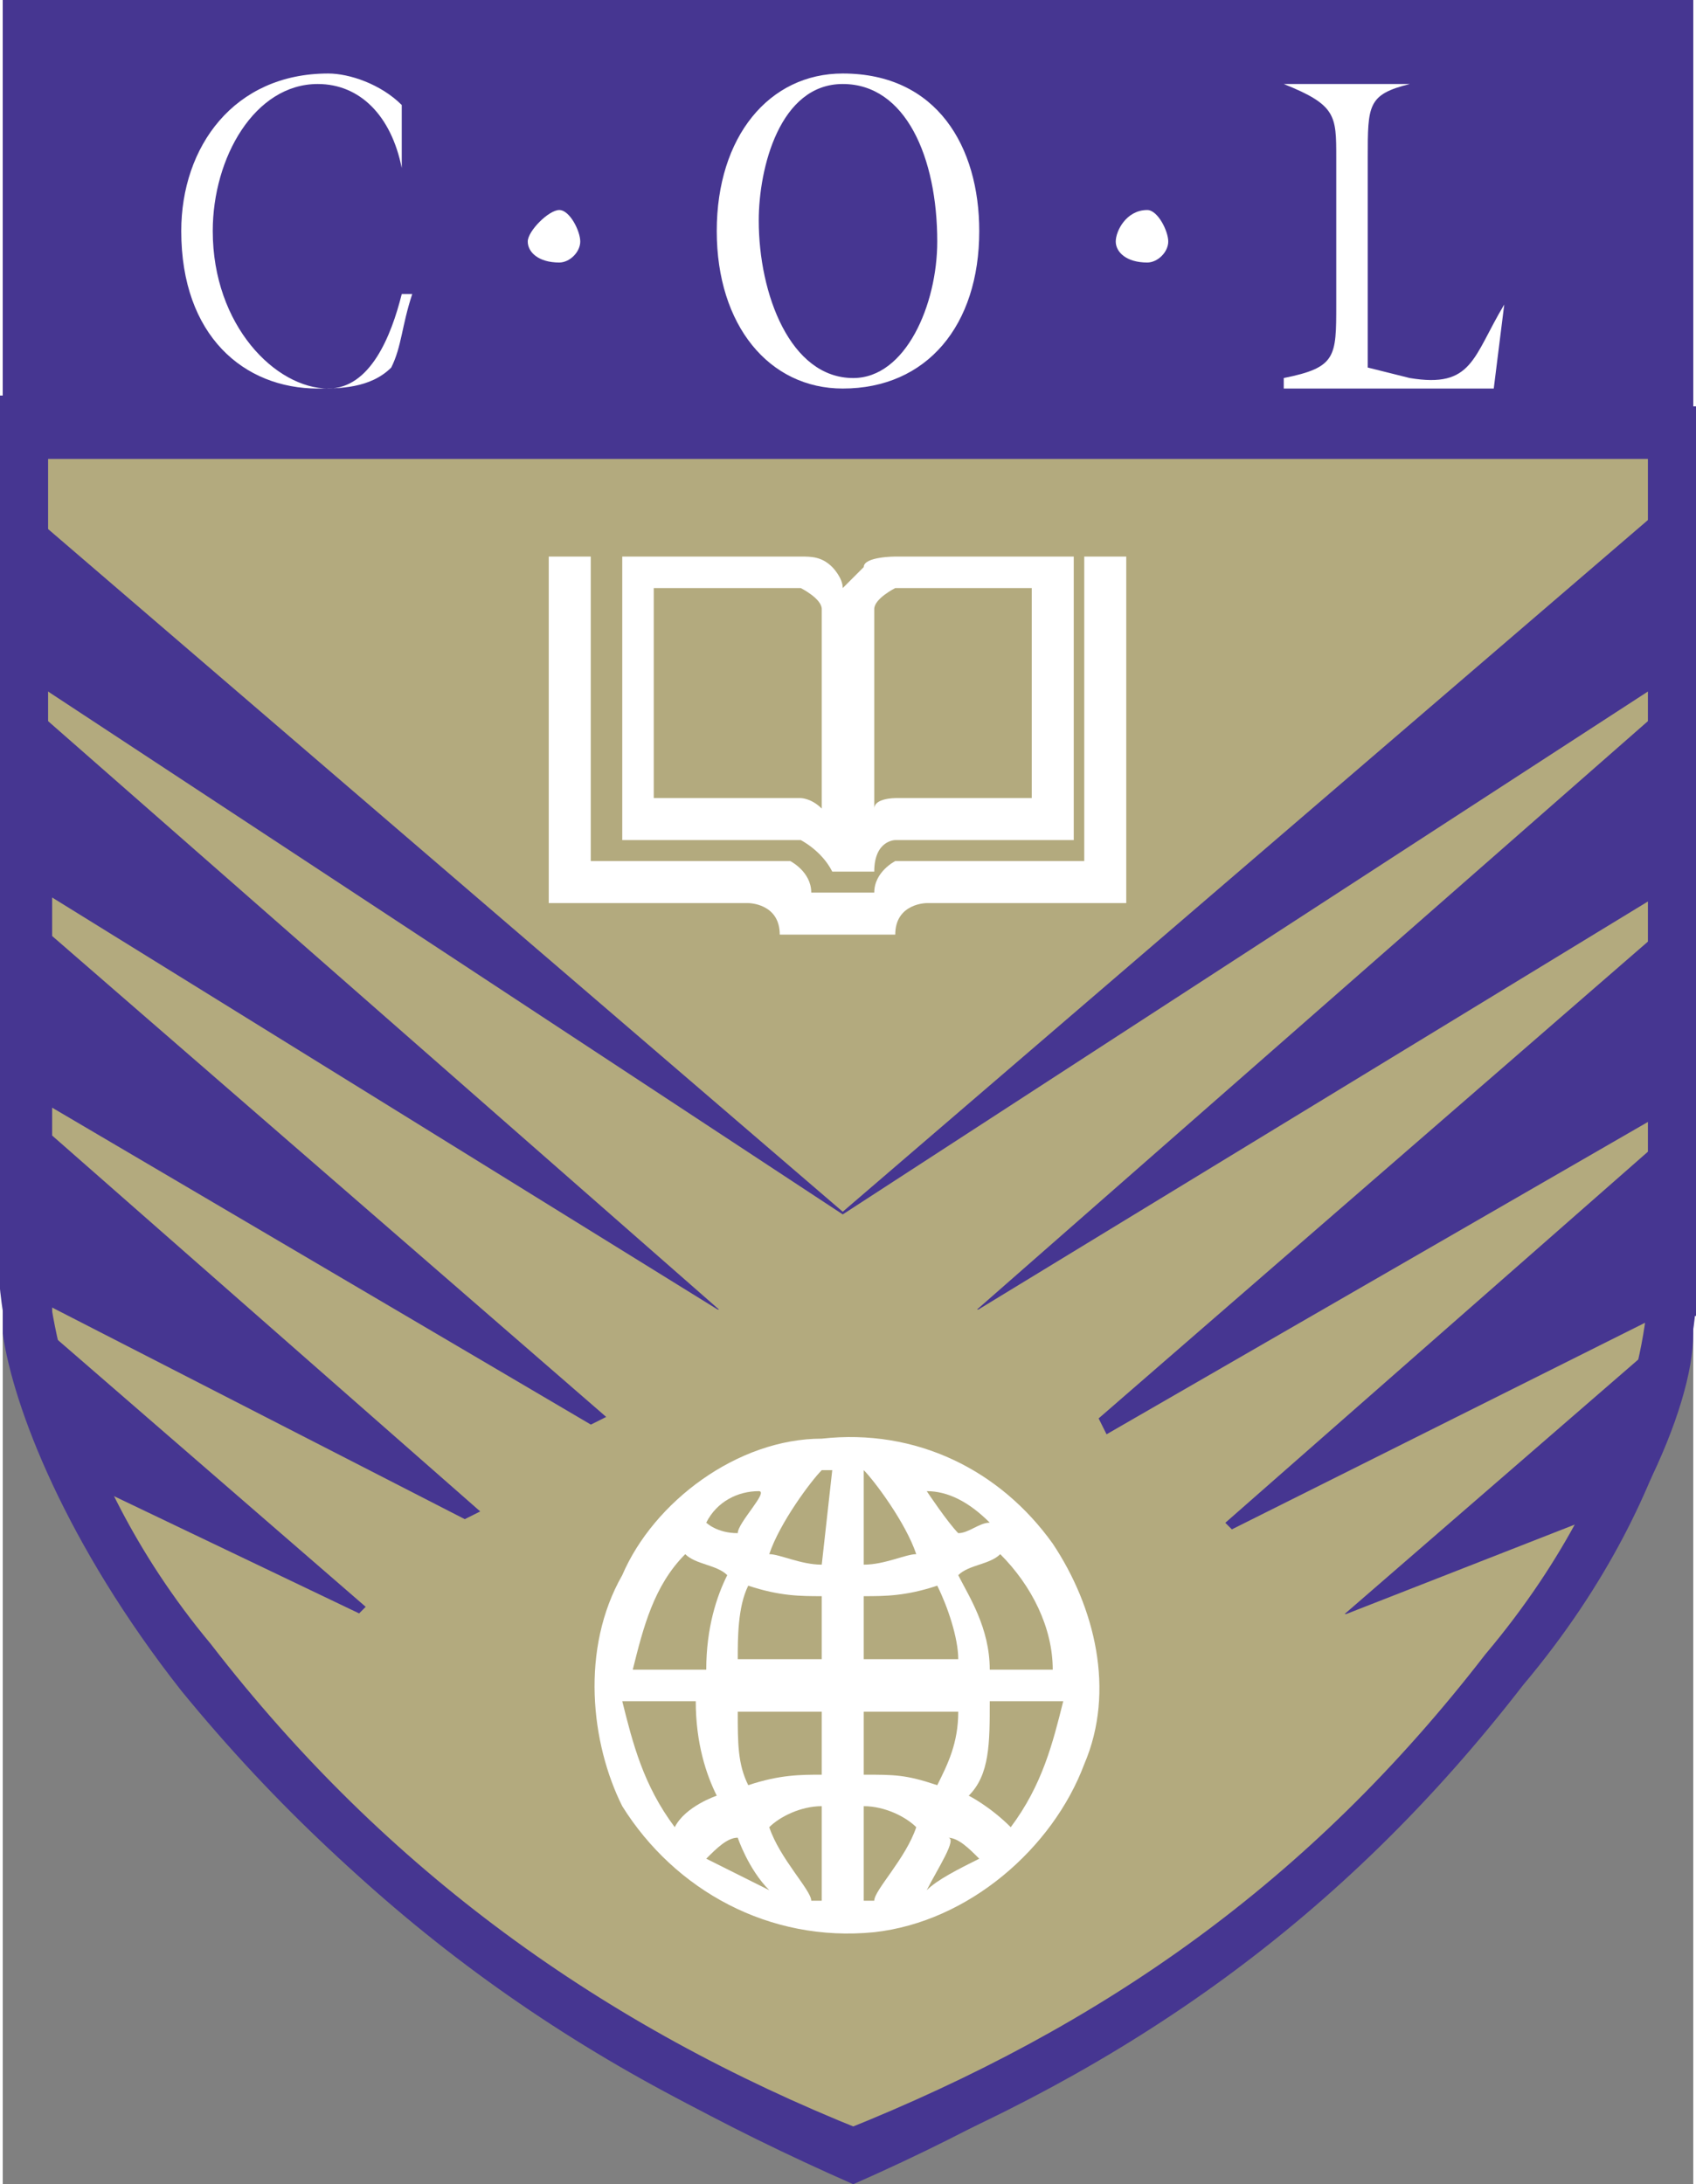
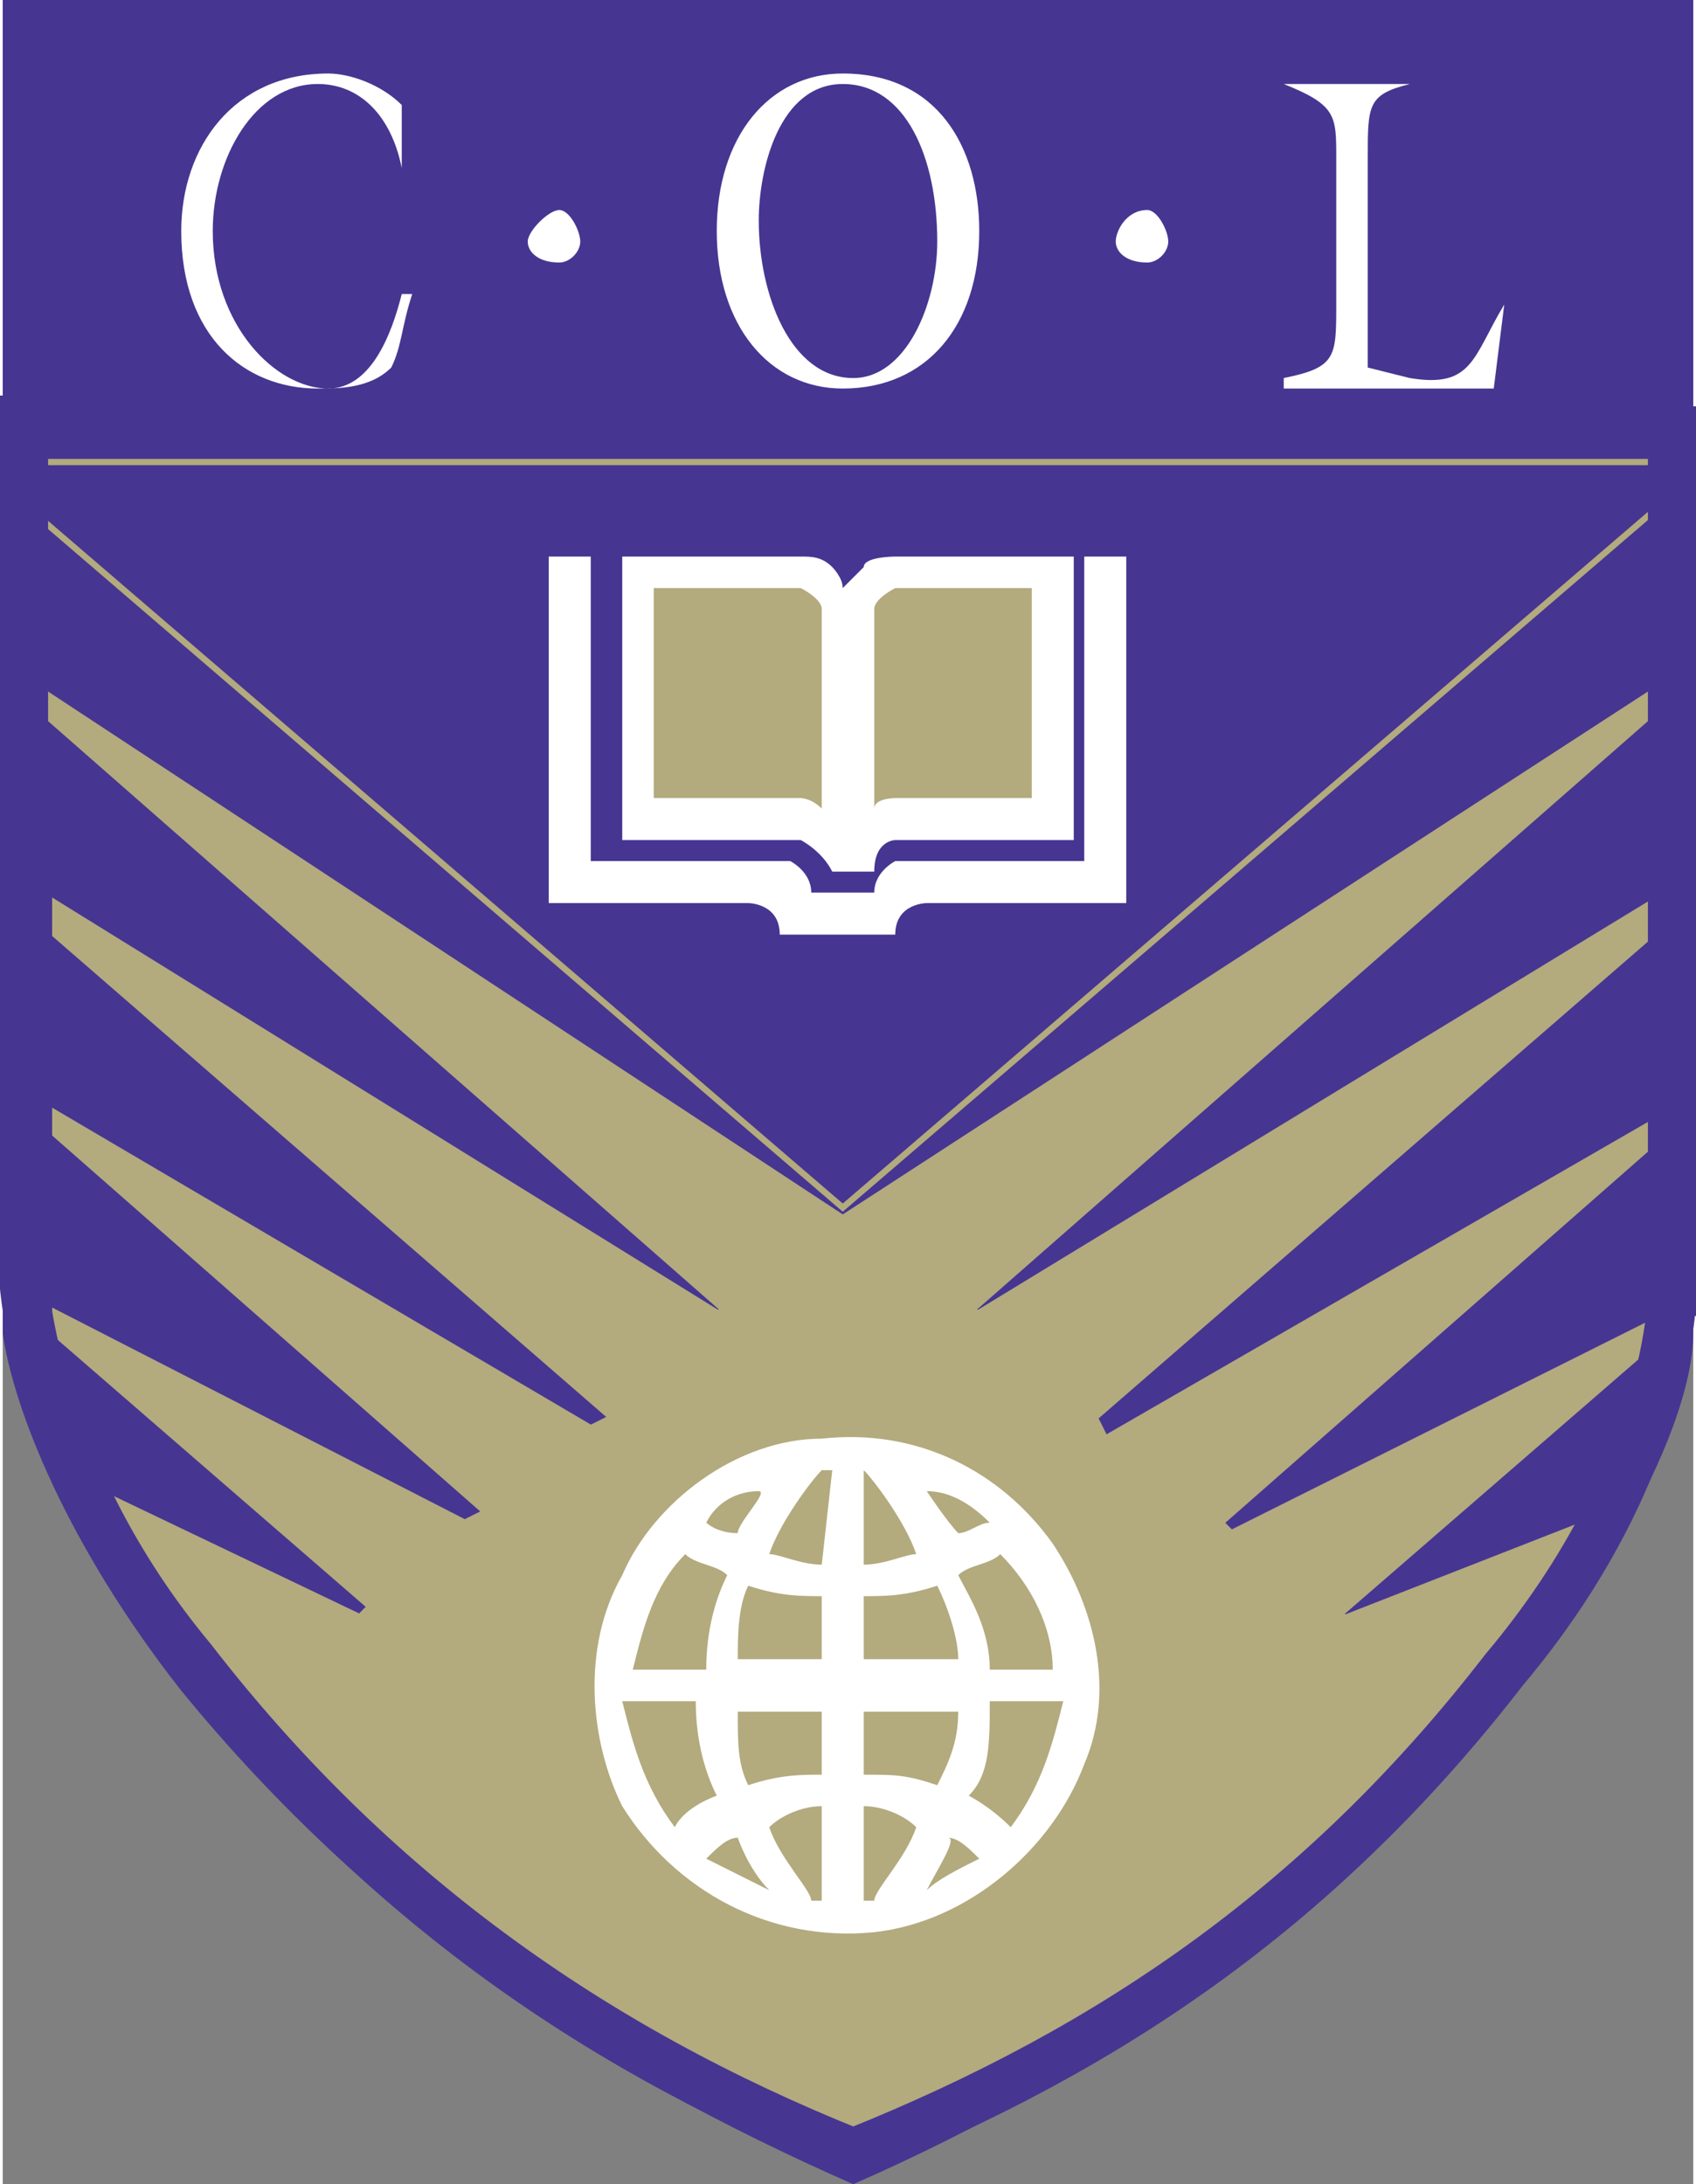
<svg xmlns="http://www.w3.org/2000/svg" xml:space="preserve" width="20.088mm" height="25.868mm" version="1.1" style="shape-rendering:geometricPrecision; text-rendering:geometricPrecision; image-rendering:optimizeQuality; fill-rule:evenodd; clip-rule:evenodd" viewBox="0 0 161 208">
  <rect x="0" y="0" width="161" height="208" fill="#808080" stroke="none" />
  <defs>
    <style type="text/css">
   
    .str1 {stroke:#463691;stroke-width:4.636;stroke-linecap:square}
    .str0 {stroke:#B3AA7E;stroke-width:0.593;stroke-linecap:square}
    .fil3 {fill:none}
    .fil0 {fill:#463691}
    .fil2 {fill:#B3AA7E}
    .fil1 {fill:white}
   
  </style>
  </defs>
  <g id="Layer_x0020_1">
    <g id="_1913843610496">
      <path class="fil0" d="M81 208c25,-11 44,-25 62,-47 12,-13 18,-27 18,-34l0 -2 0 1 0 -126 -161 0 0 125c0,0 0,0 0,2 1,7 6,20 17,34 18,22 39,36 64,47z" />
      <path class="fil1" d="M53 25c1,0 2,-1 2,-2 0,-1 -1,-3 -2,-3 -1,0 -3,2 -3,3 0,1 1,2 3,2z" />
      <path class="fil1" d="M109 25c1,0 2,-1 2,-2 0,-1 -1,-3 -2,-3 -2,0 -3,2 -3,3 0,1 1,2 3,2z" />
      <path class="fil1" d="M38 16l0 0c-1,-5 -4,-8 -8,-8 -6,0 -10,7 -10,14 0,9 6,15 11,15 4,0 6,-5 7,-9l1 0c-1,3 -1,5 -2,7 -2,2 -5,2 -7,2 -7,0 -13,-5 -13,-15 0,-8 5,-15 14,-15 2,0 5,1 7,3l0 6z" />
      <g>
        <path class="fil1" d="M93 22c0,9 -5,15 -13,15 -7,0 -12,-6 -12,-15 0,-9 5,-15 12,-15 9,0 13,7 13,15l0 0zm-21 -1c0,7 3,15 9,15 5,0 8,-7 8,-13 0,-8 -3,-15 -9,-15 -6,0 -8,8 -8,13z" />
      </g>
      <path class="fil1" d="M122 36c5,-1 5,-2 5,-7l0 -14c0,-4 0,-5 -5,-7l0 0 12 0 0 0c-4,1 -4,2 -4,7l0 14c0,2 0,4 0,6l4 1c6,1 6,-2 9,-7l0 0 -1 8 -20 0c0,0 0,-1 0,-1z" />
-       <polygon class="fil2" points="81,44 158,44 158,48 80,115 2,48 2,44 80,44 " />
      <polygon class="fil3 str0" points="81,44 158,44 158,48 80,115 2,48 2,44 80,44 " />
      <path class="fil2" d="M81 204c24,-11 44,-25 61,-46 4,-4 7,-8 9,-13l-23 9 -1 0 30 -26 0 -2 -40 20 -1 -1 41 -36 0 -2 -52 30 -1 -2 53 -46 0 -3 -64 39 -1 0 65 -57 0 -1 0 -1 -77 50 -76 -50 0 1 0 1 65 57 -1 0 -63 -39 0 3 53 46 -2 1 -51 -30 0 2 41 36 -2 1 -39 -20 0 2 30 26 -1 1 -23 -11c2,5 5,10 9,14 17,23 37,36 61,47z" />
      <path class="fil3 str0" d="M81 204c24,-11 44,-25 61,-46 4,-4 7,-8 9,-13l-23 9 -1 0 30 -26 0 -2 -40 20 -1 -1 41 -36 0 -2 -52 30 -1 -2 53 -46 0 -3 -64 39 -1 0 65 -57 0 -1 0 -1 -77 50 -76 -50 0 1 0 1 65 57 -1 0 -63 -39 0 3 53 46 -2 1 -51 -30 0 2 41 36 -2 1 -39 -20 0 2 30 26 -1 1 -23 -11c2,5 5,10 9,14 17,23 37,36 61,47" />
      <path class="fil1" d="M59 80l0 -27 17 0c1,0 2,0 3,1 0,0 1,1 1,2l0 0c1,-1 1,-1 2,-2 0,-1 3,-1 3,-1l17 0 0 27 0 0 -17 0c0,0 -2,0 -2,3l-4 0c-1,-2 -3,-3 -3,-3l-17 0 0 0z" />
      <path class="fil1" d="M57 82l18 0c0,0 2,1 2,3l6 0c0,-2 2,-3 2,-3l18 0 0 0 0 -29 4 0 0 0 0 33 0 0 -19 0c0,0 -3,0 -3,3l-11 0c0,-3 -3,-3 -3,-3l-19 0 0 -1 0 -32 4 0 0 29 0 0 1 0z" />
      <path class="fil2" d="M76 76c0,0 1,0 2,1l0 -19c0,-1 -2,-2 -2,-2l-14 0 0 20 14 0z" />
      <path class="fil2" d="M85 76c0,0 -2,0 -2,1l0 -19c0,-1 2,-2 2,-2l13 0 0 20 -13 0z" />
      <path class="fil3 str1" d="M159 123c0,0 0,17 -16,36 -17,22 -37,36 -62,46 -25,-10 -46,-25 -63,-47 -15,-18 -16,-36 -16,-36l0 -82 157 1 0 82z" />
      <path class="fil1" d="M100 147c4,6 6,14 3,21 -3,8 -11,15 -20,16 -10,1 -19,-4 -24,-12 -3,-6 -4,-15 0,-22 3,-7 11,-13 19,-13 9,-1 17,3 22,10z" />
      <path class="fil2" d="M78 149c-2,0 -4,-1 -5,-1 1,-3 4,-7 5,-8l1 0 -1 9z" />
      <path class="fil2" d="M67 159c0,-4 1,-7 2,-9 -1,-1 -3,-1 -4,-2 -3,3 -4,7 -5,11l7 0z" />
      <path class="fil2" d="M78 152l0 6 -8 0c0,-2 0,-5 1,-7 3,1 5,1 7,1z" />
      <path class="fil2" d="M64 174c-3,-4 -4,-8 -5,-12l7 0c0,4 1,7 2,9 0,0 -3,1 -4,3z" />
      <path class="fil2" d="M78 169c-2,0 -4,0 -7,1 -1,-2 -1,-4 -1,-7l8 0 0 6z" />
      <path class="fil2" d="M70 146c-2,0 -3,-1 -3,-1 1,-2 3,-3 5,-3 1,0 -2,3 -2,4z" />
      <path class="fil2" d="M78 172c-2,0 -4,1 -5,2 1,3 4,6 4,7l1 0 0 -9z" />
      <path class="fil2" d="M73 180c-2,-1 -4,-2 -6,-3 1,-1 2,-2 3,-2 0,0 1,3 3,5z" />
      <path class="fil2" d="M82 149c2,0 4,-1 5,-1 -1,-3 -4,-7 -5,-8l0 0 0 9 0 0z" />
      <path class="fil2" d="M94 159c0,-4 -2,-7 -3,-9 1,-1 3,-1 4,-2 3,3 5,7 5,11l-6 0z" />
      <path class="fil2" d="M82 152l0 6 9 0c0,-2 -1,-5 -2,-7 -3,1 -5,1 -7,1z" />
      <path class="fil2" d="M96 174c3,-4 4,-8 5,-12l-7 0c0,4 0,7 -2,9 0,0 2,1 4,3z" />
      <path class="fil2" d="M82 169c3,0 4,0 7,1 1,-2 2,-4 2,-7l-9 0 0 6z" />
      <path class="fil2" d="M91 146c1,0 2,-1 3,-1 -2,-2 -4,-3 -6,-3 0,0 2,3 3,4z" />
      <path class="fil2" d="M82 172c2,0 4,1 5,2 -1,3 -4,6 -4,7l-1 0c0,0 0,-9 0,-9z" />
      <path class="fil2" d="M88 180c1,-1 3,-2 5,-3 -1,-1 -2,-2 -3,-2 1,0 -1,3 -2,5z" />
    </g>
  </g>
</svg>